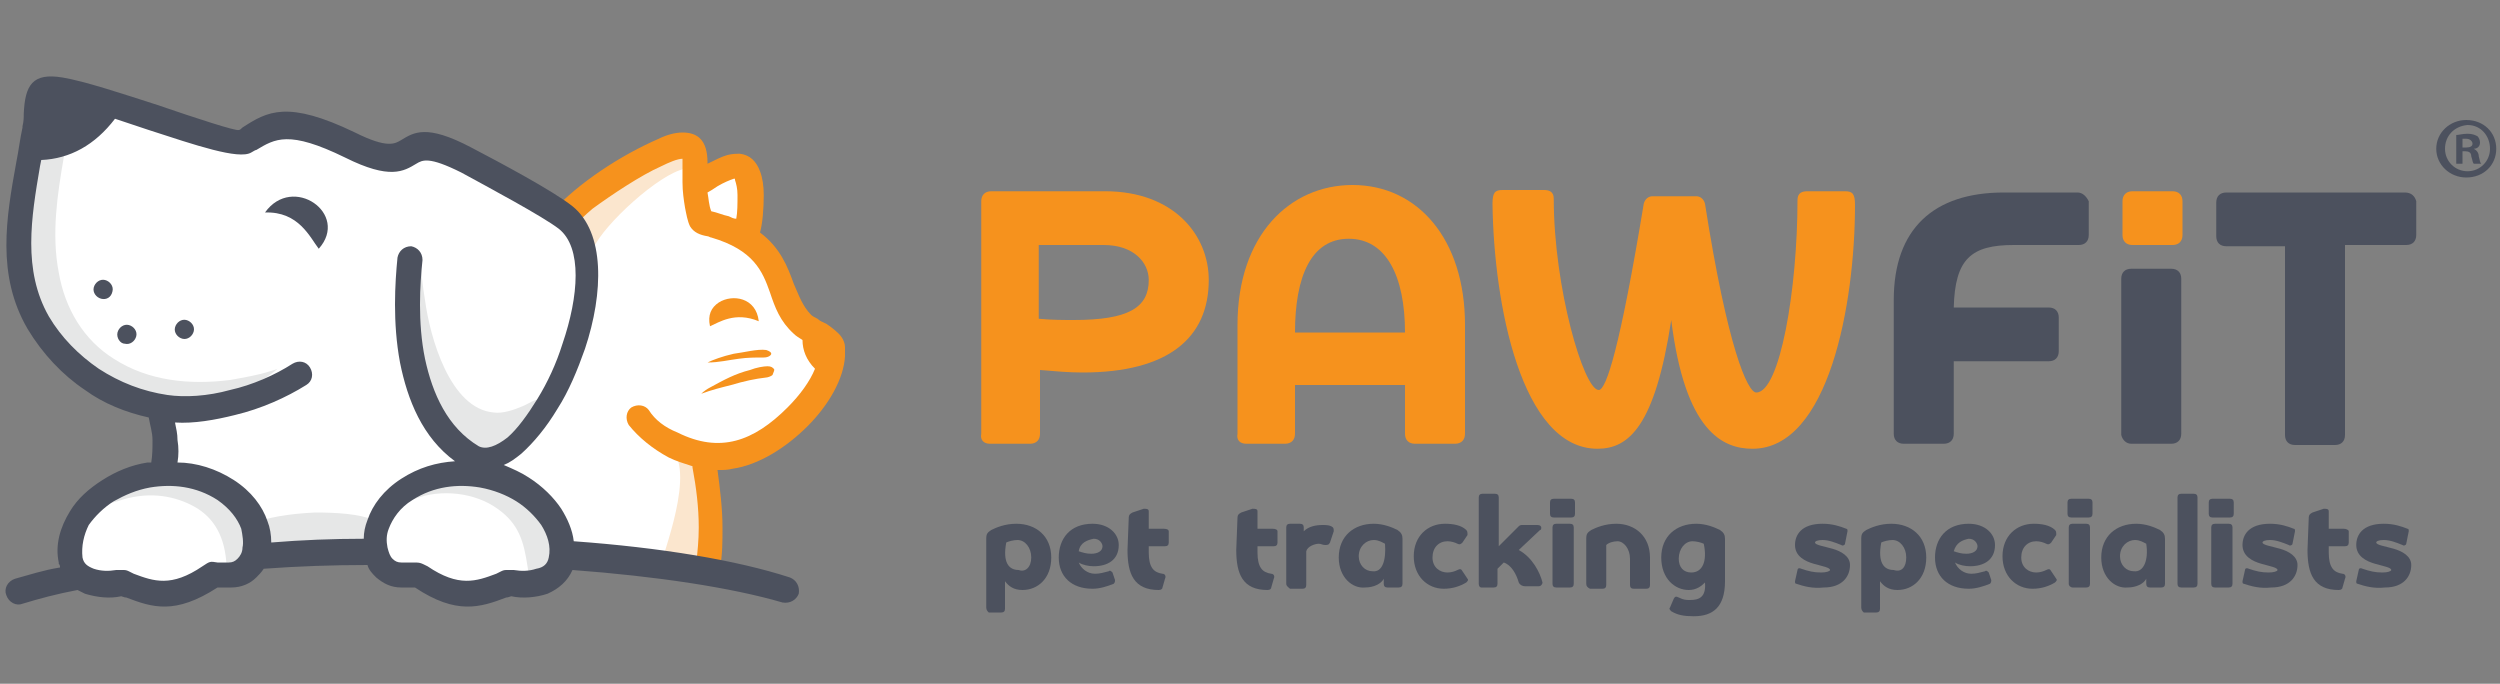
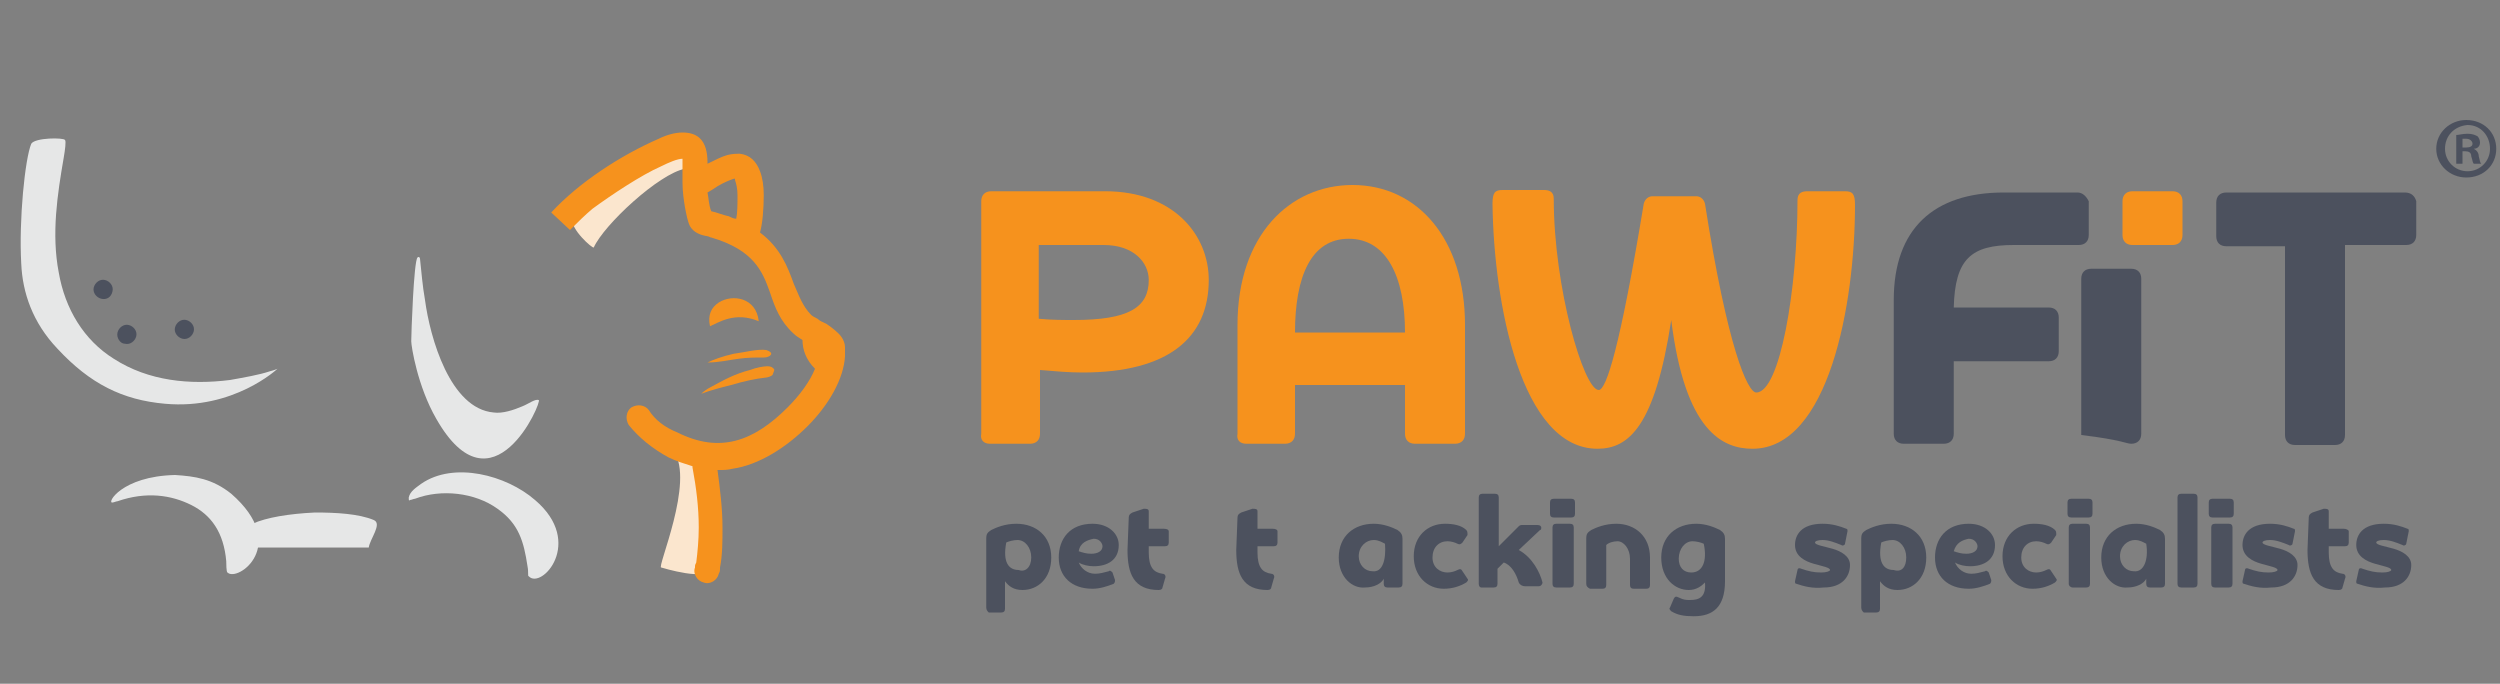
<svg xmlns="http://www.w3.org/2000/svg" version="1.1" id="Layer_1" x="0px" y="0px" viewBox="0 0 200 54.7" style="enable-background:new 0 0 200 54.7;" xml:space="preserve">
  <rect x="0" y="0" width="200" height="54.7" fill="#808080" stroke="none" />
  <style type="text/css">
	.st0{fill-rule:evenodd;clip-rule:evenodd;fill:#FFFFFF;}
	.st1{fill-rule:evenodd;clip-rule:evenodd;fill:#FBE6CE;}
	.st2{fill-rule:evenodd;clip-rule:evenodd;fill:#E6E7E7;}
	.st3{fill-rule:evenodd;clip-rule:evenodd;fill:#4C515E;}
	.st4{fill-rule:evenodd;clip-rule:evenodd;fill:#F6921D;}
	.st5{enable-background:new    ;}
	.st6{fill:#4C515E;}
</style>
  <title>Pawfit_FINAL_5</title>
  <g>
    <g>
      <g>
-         <path class="st0" d="M55.1,11.8c0.9,0.6,0.7,1.7,1,2.5c0.3-0.1,2.3-1.5,3.4-1c1.4,0.7-0.4,4.2,0.7,5.7c0.4,0.5,1.2,1.5,1.6,2.1     c1,1.7,1.5,3.3,1.9,3.8c2,2.3,3.2,2.6,2.7,4.2c-0.5,1.7-3.1,5.1-4.9,6.1c-1.2,0.6-2.3,0.9-3.7,1.1c-1.3,0.2-1.3,0-1.3,1.6     c-0.1,2.4,1,5.2-0.3,7.2c-0.6,1-4.4-0.2-5.5-0.2C49,45,47,44.6,45.4,44.7c-1.3,0.1-0.7,1-1,1.2c0,0-0.6,0.7-1.5,0.8     c-1.5,0.2-2.1-0.3-2.5-0.1c-0.7,0.3-2,0.9-3.3,0.7c-1.5-0.2-2.6-1.1-3.8-1.5c-0.3-0.1-1.2,0.2-1.9-0.1c-1.2-0.6-1.5-1.7-1.5-1.7     c-3.2,0-5.4,0.2-8.9,0.2c-1.4,1.5-1.7,1.5-3.9,2c-0.9,0.2-1.7,1-3,1.3c-0.7,0.2-1.3,0.3-2.8-0.3c-0.5-0.2-0.9-0.4-1.4-0.4     c-1.1,0-3.1,0.3-3.7-0.8c-0.6-1.2-0.5-2.4,0-3.5c2.1-5,6.2-4.1,6.7-5c0.4-0.9-0.2-3.7-0.4-4.8c0-0.2-1.6-0.5-3.2-1.2     c-2.5-1.2-4.7-2.5-6-4.7c-1-1.7-2-4.5-2-6.6c0-1.5,0.8-7.1,1.2-8.3C4,7.7,4.8,7,8.7,8.3c4.6,1.5,7.7,3.2,10.6,3.1     c0.8,0,1-0.6,1.7-1c1.1-0.7,3.4-0.6,4.6-0.1c1.8,0.7,3.6,2.1,5.4,2.1s2.9-1.3,5.3,0.1c0.7,0.4,8.6,4.8,8.6,4.8     c0,0.1,1.7-1.2,3.5-2.4C49.6,14,53.7,11,55.1,11.8z" />
        <g>
          <path class="st1" d="M45.8,17.5c-0.2,0.8,1.6,2.4,1.7,2.3c0.8-1.8,5.2-5.9,7.3-6.3c1.2-0.2,0.7-1.2-0.5-1.2      C52.4,12.2,46.2,15.9,45.8,17.5z" />
          <path class="st1" d="M53.9,36.1c1.7,2.4-1.4,9.4-1,9.3c0,0,3.9,1.2,3.8,0c-0.1-2.1,0.8-6.1-0.6-8C55.2,36.2,53.9,36.1,53.9,36.1      z" />
          <path class="st2" d="M42.8,40c-2.3-2-6.5-3.1-9.1-1.3c-0.4,0.3-0.9,0.6-1,1.1c0,0.2,0,0.3,0.1,0.2c0.1,0,0.3-0.1,0.4-0.1      c2.1-0.8,4.8-0.5,6.6,0.8c1.7,1.2,2.1,2.6,2.4,4.6c0.1,0.5,0,0.8,0.1,0.8C43.3,47.2,46.8,43.4,42.8,40z" />
          <path class="st2" d="M20.2,41.9c1.1-0.5,2.9-0.8,5-0.9c1.7,0,3.5,0.1,4.7,0.6c0.7,0.3-0.3,1.5-0.4,2.2h-9.1      C20.5,43.1,20.1,42,20.2,41.9z" />
          <path class="st2" d="M18.5,39.5C17,38.3,15.6,38.1,14,38c-4.3,0.1-5.5,2.3-5,2.2c0.1,0,0.3-0.1,0.4-0.1c2.3-0.8,4.3-0.5,5.9,0.3      s2.6,2.2,2.8,4.5c0,0.1,0,0.9,0.1,0.9C19,46.6,23.2,43.6,18.5,39.5z" />
          <path class="st2" d="M22.2,29.5c0,0-0.2,0.1-0.6,0.2c-0.9,0.3-2.1,0.5-3.2,0.7c-3.2,0.4-6.5,0.1-9.3-1.7c-2.4-1.5-3.9-4-4.4-6.9      c-0.6-3.1-0.1-6.3,0.4-9.2c0.1-0.6,0.2-1.3,0.1-1.4C5.1,11,2.8,11,2.5,11.5c-0.5,1.2-1,6.1-0.8,9.6c0.1,2.3,0.9,4.7,2.9,6.8      c2.6,2.8,5.2,4.1,8.6,4.4C18.7,32.8,22.2,29.5,22.2,29.5z" />
          <path class="st3" d="M14.9,25.6c-0.4-0.1-0.8,0.2-0.9,0.6c-0.1,0.4,0.2,0.8,0.6,0.9c0.4,0.1,0.8-0.2,0.9-0.6      C15.6,26.1,15.3,25.7,14.9,25.6z" />
          <path class="st3" d="M10.3,26c-0.4-0.1-0.8,0.2-0.9,0.6C9.3,27,9.6,27.5,10,27.5c0.4,0.1,0.8-0.2,0.9-0.6      C11,26.5,10.7,26.1,10.3,26z" />
          <path class="st3" d="M8.4,22.4C8,22.3,7.6,22.6,7.5,23s0.2,0.8,0.6,0.9C8.5,24,8.9,23.8,9,23.3C9.1,22.9,8.8,22.5,8.4,22.4z" />
          <path class="st2" d="M32.9,27.3c0,0.4,0.5,3.6,2,6.2c4.5,7.9,8.5-1.4,8.2-1.5c-0.3-0.1-0.8,0.3-1.3,0.5      c-0.7,0.3-1.6,0.6-2.3,0.5c-3.5-0.3-5.1-6-5.5-9c-0.2-1.1-0.3-2.4-0.4-3.3c0-0.1-0.1-0.2-0.2-0.1C33.1,20.9,32.9,26.7,32.9,27.3      z" />
          <path class="st4" d="M50.3,34c-0.3-0.5-0.2-1.1,0.2-1.4c0.5-0.3,1.1-0.2,1.4,0.2c0.5,0.8,1.3,1.4,2.3,1.8c3.4,1.7,6.1,0.7,8.8-2      c1-1,1.8-2.1,2.2-3.1c-0.7-0.7-1-1.5-1-2.3l0,0c-0.3-0.2-0.5-0.3-0.7-0.5c-1.1-1-1.5-2.1-1.9-3.3C61,21.7,60.3,20,56.9,19      c-0.1,0-0.2-0.1-0.3-0.1c-0.6-0.1-1.1-0.3-1.4-0.8c-0.2-0.4-0.3-1-0.4-1.5c-0.1-0.6-0.2-1.3-0.2-2c0-0.6,0-1.1,0-1.5      c0-0.3,0-0.4,0-0.4c-0.4,0-1.1,0.3-1.7,0.6c-1.6,0.7-4,2.3-5.5,3.4c-0.6,0.5-1.2,1.1-1.8,1.7L44.1,17c2.2-2.4,5.6-4.6,8.6-5.9      c0.6-0.3,1.3-0.5,1.9-0.5c1.2,0,2,0.6,2,2.4v0.1c0.6-0.3,1.2-0.6,1.6-0.7c0.4-0.1,0.7-0.1,1-0.1c0.8,0.1,1.3,0.6,1.6,1.4      c0.2,0.5,0.3,1.2,0.3,1.9c0,1.1-0.1,2.3-0.3,3c1.6,1.2,2.2,2.7,2.7,4.1c0.4,0.9,0.7,1.8,1.4,2.5c0.1,0.1,0.3,0.2,0.5,0.3      c0.2,0.2,0.5,0.3,0.7,0.4c0.3,0.2,0.7,0.5,1,0.8s0.5,0.7,0.5,1.1c0,0.2,0,0.5,0,0.7c-0.1,1.8-1.3,3.9-3,5.6      c-1.7,1.7-3.9,3.1-6,3.4c-0.4,0.1-0.7,0.1-1.1,0.1h-0.1c0.2,1.5,0.4,3.1,0.4,4.6c0,1.1,0,2.2-0.2,3.2c0,0.3,0,0.3-0.1,0.5      c-0.1,0.5-0.7,0.9-1.2,0.7c-0.5-0.1-0.9-0.7-0.7-1.2c0-0.2,0-0.2,0.1-0.4c0.1-0.8,0.2-1.8,0.2-2.8c0-1.6-0.2-3.2-0.5-4.8v-0.1      c-0.6-0.2-1.3-0.4-1.9-0.7C52.2,35.9,51.1,35,50.3,34L50.3,34z M56.6,15.4c0.1,0.5,0.1,1,0.3,1.5c0.5,0.1,0.9,0.3,1.4,0.4      c0.2,0.1,0.4,0.2,0.6,0.2C59,17,59,16.3,59,15.6c0-0.5-0.1-0.9-0.2-1.2c0-0.1,0-0.1,0-0.1s0,0-0.1,0c-0.3,0.1-0.8,0.3-1.3,0.6      C57.1,15.1,56.8,15.3,56.6,15.4z" />
-           <path class="st3" d="M21.2,17c2.7-0.1,3.6,2,4.3,2.9C28,17.1,23.4,13.9,21.2,17z" />
          <path class="st4" d="M60.7,25.7c-1.9-0.8-3.2,0.1-3.9,0.4c-0.2-0.9,0.1-1.5,0.7-1.9C58.6,23.5,60.5,23.8,60.7,25.7z" />
-           <path class="st3" d="M6.6,44.6L6.6,44.6L6.6,44.6c0.1,0.5,0.4,0.7,0.9,0.9c0.6,0.2,1.2,0.2,1.8,0.1l0,0c0,0,0,0,0.1,0      c0.2,0,0.3,0,0.4,0c0.2,0,0.3,0,0.5,0.1l0.4,0.2c1.6,0.6,3,1.1,5.5-0.6c0.6-0.4,0.6-0.4,1.2-0.3c0.2,0,0.4,0,0.9,0      c0.3,0,0.5-0.1,0.7-0.3s0.4-0.5,0.4-0.9c0.1-0.4,0-1-0.1-1.5c-0.3-0.8-0.9-1.6-1.9-2.3c-1.7-1.1-3.6-1.3-5.4-1      c-1.1,0.2-2,0.6-2.9,1.1c-0.8,0.5-1.5,1.2-2,1.9C6.7,42.8,6.5,43.7,6.6,44.6L6.6,44.6L6.6,44.6z M9.2,9.5      c0.9,0.3,1.8,0.6,2.7,0.9c3.7,1.2,7.2,2.4,8.2,1.8c0.2-0.1,0.3-0.2,0.4-0.2c1.5-0.9,2.6-1.6,7.1,0.6c3.6,1.8,4.7,1.1,5.7,0.5      c0.5-0.3,1-0.6,3.6,0.7l0,0c2.2,1.2,6.5,3.5,7.8,4.5c1.9,1.5,1.6,5.4,0.3,9.2c-0.5,1.6-1.2,3.1-2,4.4c-0.8,1.3-1.6,2.4-2.4,3.1      c-0.9,0.7-1.7,1-2.3,0.7c-2.5-1.5-3.7-4.2-4.3-7c-0.6-2.9-0.4-6-0.2-7.9c0-0.6-0.4-1-0.9-1.1c-0.6,0-1,0.4-1.1,0.9      c-0.2,2-0.4,5.2,0.2,8.4c0.6,3,1.8,6,4.4,7.9c-1.5,0.1-2.9,0.5-4.3,1.4c-1.4,0.9-2.3,2.1-2.7,3.3c-0.2,0.5-0.3,1-0.3,1.5      c-2.5,0-5,0.1-7.4,0.3c0-0.6-0.1-1.2-0.3-1.7c-0.4-1.2-1.3-2.4-2.7-3.3c-1.4-0.9-3-1.4-4.5-1.4c0.1-0.6,0.1-1.2,0-1.8      c0-0.5-0.1-0.9-0.2-1.4c1.5,0.1,3.2-0.2,4.8-0.6c2.1-0.5,4.1-1.4,5.7-2.4c0.5-0.3,0.6-0.9,0.3-1.4c-0.3-0.5-0.9-0.6-1.4-0.3      c-1.4,0.9-3.2,1.7-5,2.1c-1.8,0.5-3.6,0.6-5,0.4c-2-0.3-3.8-1-5.5-2.1c-1.6-1.1-3-2.5-4-4.2c-2.1-3.7-1.4-7.9-0.7-12l0.1-0.5      C5.6,12.7,7.6,11.6,9.2,9.5L9.2,9.5z M45.8,45.6c-0.4,0.9-1.1,1.5-2,1.9c-0.9,0.3-2,0.4-2.9,0.2l0,0c-0.3,0.1-0.3,0.1-0.4,0.1      c-2.1,0.8-4,1.4-7.3-0.8c-0.2,0-0.5,0-1.1,0c-0.8,0-1.4-0.3-2-0.8c-0.3-0.3-0.6-0.6-0.7-1c-2.8,0-5.6,0.1-8.3,0.3      c-0.2,0.3-0.4,0.5-0.6,0.7c-0.5,0.5-1.2,0.8-2,0.8c-0.6,0-0.9,0-1.1,0c-3.4,2.2-5.2,1.6-7.3,0.8c-0.1,0-0.1,0-0.4-0.1l0,0      c-0.9,0.2-1.9,0.1-2.9-0.2c-0.2-0.1-0.4-0.2-0.6-0.3c-1.6,0.3-3.1,0.7-4.4,1.1c-0.5,0.2-1.1-0.1-1.3-0.7      c-0.2-0.5,0.1-1.1,0.7-1.3c1.1-0.3,2.3-0.7,3.6-0.9c0-0.1,0-0.2-0.1-0.3V45l0,0l0,0l0,0c-0.3-1.4,0.1-2.8,0.9-4.1      c0.6-1,1.5-1.8,2.6-2.5s2.3-1.2,3.6-1.4c0.1,0,0.2,0,0.3,0c0.1-0.6,0.1-1.2,0.1-1.8S12,34,11.9,33.4c-1.8-0.4-3.6-1.1-5.1-2.2      C5,30,3.4,28.3,2.2,26.3C-0.3,22,0.5,17.4,1.3,13c0.2-1,0.3-1.9,0.5-2.8v-0.1c0.1-0.4,0.1-0.7,0.1-1C2,6.8,2.6,5.8,5,6.2      c1.8,0.3,4.8,1.3,7.6,2.2c3.2,1.1,6.3,2.1,6.5,2c0.1,0,0.2-0.1,0.3-0.2c2-1.3,3.6-2.2,9,0.4c2.6,1.3,3.2,0.9,3.7,0.6      c1-0.6,2-1.3,5.6,0.6l0,0c2.3,1.2,6.6,3.5,8.1,4.7c2.6,2.1,2.5,6.9,1,11.4c-0.6,1.7-1.3,3.4-2.2,4.8c-0.9,1.5-1.9,2.7-2.9,3.6      c-0.5,0.4-0.9,0.7-1.4,0.9c0.7,0.3,1.4,0.6,2,1c1.1,0.7,2,1.6,2.6,2.5c0.5,0.8,0.9,1.7,1,2.6c6.9,0.5,13,1.5,17.3,2.9      c0.5,0.2,0.8,0.7,0.7,1.3c-0.2,0.5-0.7,0.8-1.3,0.7C58.5,47,52.5,46.1,45.8,45.6L45.8,45.6z M9.7,47.6L9.7,47.6L9.7,47.6      L9.7,47.6z M9.7,47.6L9.7,47.6L9.7,47.6L9.7,47.6L9.7,47.6L9.7,47.6z M43.9,44.6L43.9,44.6L43.9,44.6c0.2-0.9-0.1-1.8-0.6-2.6      c-0.5-0.7-1.2-1.4-2-1.9s-1.8-0.9-2.9-1.1c-1.8-0.3-3.7-0.1-5.4,1c-1,0.6-1.6,1.5-1.9,2.3c-0.2,0.5-0.2,1-0.1,1.5      c0.1,0.4,0.2,0.7,0.4,0.9c0.2,0.2,0.4,0.3,0.7,0.3c0.5,0,0.8,0,0.9,0c0.6,0,0.6,0,1.2,0.3c2.5,1.7,3.9,1.2,5.5,0.6l0.4-0.2      c0.2-0.1,0.3-0.1,0.5-0.1c0.1,0,0.3,0,0.4,0c0,0,0,0,0.1,0l0,0c0.6,0.1,1.2,0.1,1.8-0.1C43.5,45.4,43.8,45.1,43.9,44.6      L43.9,44.6L43.9,44.6z M40.9,47.6L40.9,47.6L40.9,47.6L40.9,47.6z M40.9,47.6L40.9,47.6L40.9,47.6L40.9,47.6L40.9,47.6z" />
          <path class="st4" d="M61.3,28c-0.7-0.1-1.8,0.2-2.6,0.3c-0.9,0.2-1.7,0.5-2.1,0.7c0.9,0,1.7-0.2,2.5-0.3c0.7-0.1,1.3-0.1,2-0.1      c0.4,0,0.6-0.2,0.6-0.3C61.7,28.2,61.6,28.1,61.3,28z" />
          <path class="st4" d="M61.9,29.5c-0.1-0.1-0.2-0.2-0.5-0.2s-0.9,0.1-1.4,0.3c-1.2,0.3-2.1,0.8-3.2,1.4c-0.2,0.1-0.5,0.3-0.7,0.5      c0.8-0.3,1.6-0.5,2.4-0.7c1-0.3,1.9-0.5,2.8-0.6c0.1,0,0.4-0.1,0.5-0.2C61.9,29.7,62,29.6,61.9,29.5z" />
        </g>
      </g>
      <g>
        <path class="st4" d="M169.8,18.5v-2.1v-0.3c0-0.5,0.3-0.8,0.8-0.8h3.2c0.5,0,0.8,0.3,0.8,0.8v0.3v2.1v0.3c0,0.5-0.3,0.8-0.8,0.8     h-3.2c-0.5,0-0.8-0.3-0.8-0.8V18.5z" />
        <path class="st4" d="M79.2,35.5h3.2c0.5,0,0.8-0.3,0.8-0.8v-5.1c1.2,0.1,2.3,0.2,3.4,0.2c6.9,0,10.1-2.8,10.1-7.4     c0-3.6-2.8-7.1-8.3-7.1h-9.1c-0.5,0-0.8,0.3-0.8,0.8v18.6C78.4,35.2,78.7,35.5,79.2,35.5L79.2,35.5z M85.9,25.6     c-0.8,0-1.8,0-2.8-0.1v-5.9h5.2c2.4,0,3.6,1.4,3.6,2.8C91.9,24.6,90.3,25.6,85.9,25.6z" />
        <path class="st4" d="M99.7,35.5h3.1c0.5,0,0.8-0.3,0.8-0.8v-3.9h8.8v3.9c0,0.5,0.3,0.8,0.8,0.8h3.2c0.5,0,0.8-0.3,0.8-0.8V26     c0-6.9-3.8-11.2-9-11.2c-5,0-9.2,4-9.2,11.2v8.7C98.9,35.2,99.2,35.5,99.7,35.5L99.7,35.5z M103.6,26.6c0-4.5,1.3-7.5,4.3-7.5     s4.5,3,4.5,7.5H103.6z" />
        <path class="st4" d="M127.8,35.9c2.5,0,4.6-1.8,5.9-10.3c1.1,8.9,4.1,10.3,6.5,10.3c6.1,0,8.2-11.6,8.2-19.5     c0-0.9-0.2-1.1-0.8-1.1h-3c-0.4,0-0.8,0.1-0.8,0.7c0,7.1-1.4,15.4-3.3,15.4c-0.7,0-2.3-3.6-4.1-15.1c-0.1-0.4-0.4-0.6-0.7-0.6     h-3.5c-0.3,0-0.6,0.2-0.7,0.6c-1.9,11.5-3,14.9-3.6,14.9c-1.2,0-3.6-8.2-3.6-15.3c0-0.6-0.4-0.7-0.8-0.7h-3.3     c-0.6,0-0.8,0.2-0.8,1.1C119.5,24.3,121.7,35.9,127.8,35.9z" />
        <path class="st3" d="M166.2,15.4h-5.9c-5.6,0-8.8,2.9-8.8,8.6v10.7c0,0.5,0.3,0.8,0.8,0.8h3.2c0.5,0,0.8-0.3,0.8-0.8v-5.8h7.6     c0.5,0,0.8-0.3,0.8-0.8v-2.7c0-0.5-0.3-0.8-0.8-0.8h-7.6c0.1-3.9,1.4-5,4.8-5h5.2c0.5,0,0.8-0.3,0.8-0.8v-2.7     C166.9,15.7,166.6,15.4,166.2,15.4z" />
-         <path class="st3" d="M170.5,35.5h3.2c0.5,0,0.8-0.3,0.8-0.8V22.3c0-0.5-0.3-0.8-0.8-0.8h-3.2c-0.5,0-0.8,0.3-0.8,0.8v12.5     C169.8,35.2,170.1,35.5,170.5,35.5z" />
+         <path class="st3" d="M170.5,35.5c0.5,0,0.8-0.3,0.8-0.8V22.3c0-0.5-0.3-0.8-0.8-0.8h-3.2c-0.5,0-0.8,0.3-0.8,0.8v12.5     C169.8,35.2,170.1,35.5,170.5,35.5z" />
        <path class="st3" d="M192.4,15.4h-14.3c-0.5,0-0.8,0.3-0.8,0.8v2.7c0,0.5,0.3,0.8,0.8,0.8h4.7v15.1c0,0.5,0.3,0.8,0.8,0.8h3.2     c0.5,0,0.8-0.3,0.8-0.8V19.6h4.9c0.5,0,0.8-0.3,0.8-0.8v-2.7C193.2,15.7,192.9,15.4,192.4,15.4z" />
        <g class="st5">
          <path class="st6" d="M78.9,48.6v-5.5c0-0.4,0.1-0.5,0.4-0.7c0.4-0.2,1.1-0.5,2-0.5c1.6,0,2.8,1,2.8,2.7c0,1.7-1.1,2.6-2.3,2.6      c-0.7,0-1.1-0.3-1.4-0.7v2.2c0,0.2-0.1,0.3-0.3,0.3h-1C79,48.9,78.9,48.8,78.9,48.6z M82.5,44.6c0-0.8-0.5-1.4-1.1-1.4      c-0.3,0-0.7,0.1-0.9,0.2c-0.3,1.6,0.2,2.2,1,2.2C82,45.8,82.5,45.4,82.5,44.6z" />
          <path class="st6" d="M89.2,46.4c0,0.1,0,0.2-0.1,0.3c-0.5,0.2-1.1,0.4-1.7,0.4c-1.7,0-2.7-1-2.7-2.5c0-1.5,0.9-2.7,2.7-2.7      c1.3,0,2.1,0.8,2.1,1.7c0,1.2-0.9,1.7-2,1.7c-0.4,0-0.9-0.1-1.2-0.3c0.2,0.5,0.7,0.9,1.3,0.9c0.4,0,0.7-0.1,1.1-0.2      c0.1-0.1,0.2,0,0.3,0.1L89.2,46.4z M86.3,44.1c0.3,0.1,0.6,0.2,1,0.2c0.5,0,0.9-0.2,0.9-0.6c0-0.2-0.2-0.6-0.7-0.6      C87,43.2,86.4,43.4,86.3,44.1z" />
          <path class="st6" d="M93.5,42.5v0.9c0,0.2-0.1,0.3-0.3,0.3h-1.3l0,0.5c0,1.2,0.4,1.6,1.1,1.7c0.2,0,0.3,0.2,0.2,0.4l-0.2,0.7      c0,0.1-0.1,0.2-0.3,0.2c-2,0-2.5-1.3-2.5-3.2l0.1-2.6c0-0.2,0.1-0.3,0.3-0.4l0.9-0.3c0.2,0,0.4,0,0.4,0.2l0,1.4h1.2      C93.4,42.3,93.5,42.4,93.5,42.5z" />
          <path class="st6" d="M102.2,42.5v0.9c0,0.2-0.1,0.3-0.3,0.3h-1.3l0,0.5c0,1.2,0.4,1.6,1.1,1.7c0.2,0,0.3,0.2,0.2,0.4l-0.2,0.7      c0,0.1-0.1,0.2-0.3,0.2c-2,0-2.5-1.3-2.5-3.2l0.1-2.6c0-0.2,0.1-0.3,0.3-0.4l0.9-0.3c0.2,0,0.4,0,0.4,0.2l0,1.4h1.2      C102.1,42.3,102.2,42.4,102.2,42.5z" />
-           <path class="st6" d="M102.9,46.7v-4.5c0-0.2,0.1-0.3,0.3-0.3h0.8c0.2,0,0.3,0.1,0.3,0.3v0.3c0.4-0.4,1-0.5,1.5-0.5      c0.2,0,0.5,0,0.7,0.1c0.2,0.1,0.2,0.2,0.2,0.4l-0.3,0.9c-0.1,0.2-0.2,0.2-0.4,0.2c-0.2,0-0.3-0.1-0.5-0.1c-0.3,0-0.9,0.2-1,0.6      v2.7c0,0.2-0.1,0.3-0.3,0.3h-1C103.1,47,102.9,46.9,102.9,46.7z" />
          <path class="st6" d="M107.1,44.6c0-1.7,1.2-2.7,2.8-2.7c0.8,0,1.5,0.3,1.9,0.5c0.3,0.2,0.4,0.4,0.4,0.7v3.6      c0,0.2-0.1,0.3-0.3,0.3h-0.9c-0.2,0-0.3-0.1-0.3-0.3v-0.4c-0.2,0.4-0.8,0.7-1.5,0.7C108.2,47.1,107.1,46.2,107.1,44.6z       M110.8,43.5c-0.2-0.1-0.5-0.3-0.9-0.3c-0.6,0-1.2,0.5-1.2,1.3c0,0.7,0.5,1.2,1.1,1.2C110.6,45.8,110.9,44.8,110.8,43.5z" />
          <path class="st6" d="M113.1,44.5c0-1.6,1.1-2.6,2.5-2.6c0.6,0,1.3,0.1,1.7,0.5c0.1,0.1,0.1,0.2,0.1,0.4l-0.4,0.6      c-0.1,0.1-0.2,0.2-0.4,0.1c-0.2-0.1-0.5-0.2-0.8-0.2c-0.7,0-1.2,0.5-1.2,1.3c0,0.8,0.6,1.2,1.2,1.2c0.3,0,0.6-0.1,0.8-0.2      c0.2-0.1,0.3-0.1,0.4,0.1l0.4,0.6c0.1,0.1,0,0.2-0.1,0.3c-0.5,0.3-1.1,0.5-1.8,0.5C114.2,47.1,113.1,46.1,113.1,44.5z" />
          <path class="st6" d="M118.3,46.7v-6.9c0-0.2,0.1-0.3,0.3-0.3h1c0.2,0,0.3,0.1,0.3,0.3v3.9l1.6-1.6c0.1-0.1,0.2-0.1,0.3-0.1h1.2      c0.2,0,0.3,0.1,0.3,0.2c0,0.1,0,0.2-0.1,0.2l-1.7,1.6c1.1,0.6,1.7,1.8,1.9,2.6c0,0.1-0.1,0.3-0.3,0.3h-1.1      c-0.2,0-0.4-0.1-0.5-0.3c-0.2-0.7-0.6-1.4-1.2-1.6l-0.5,0.5v1.2c0,0.2-0.1,0.3-0.3,0.3h-1C118.4,47,118.3,46.9,118.3,46.7z" />
          <path class="st6" d="M124,41.1v-0.9c0-0.2,0.1-0.3,0.3-0.3h1.4c0.2,0,0.3,0.1,0.3,0.3v0.9c0,0.2-0.1,0.3-0.3,0.3h-1.4      C124.1,41.4,124,41.3,124,41.1z M124.2,46.7v-4.5c0-0.2,0.1-0.3,0.3-0.3h1.1c0.2,0,0.3,0.1,0.3,0.3v4.5c0,0.2-0.1,0.3-0.3,0.3      h-1.1C124.3,47,124.2,46.9,124.2,46.7z" />
          <path class="st6" d="M126.9,46.7v-3.6c0-0.4,0.1-0.5,0.4-0.7c0.4-0.2,1.1-0.5,2-0.5c1.5,0,2.7,1,2.7,2.7v2.2      c0,0.2-0.1,0.3-0.3,0.3h-1c-0.2,0-0.3-0.1-0.3-0.3v-2.1c0-0.8-0.5-1.4-1-1.4c-0.3,0-0.7,0.1-0.9,0.3v3.2c0,0.2-0.1,0.3-0.3,0.3      h-1C127,47,126.9,46.9,126.9,46.7z" />
          <path class="st6" d="M133.7,48.9c-0.1-0.1-0.2-0.2-0.1-0.3l0.3-0.7c0.1-0.2,0.2-0.2,0.4-0.1c0.4,0.2,0.6,0.2,0.9,0.2      c0.7,0,1.3-0.2,1.2-1.4c-0.3,0.3-0.7,0.6-1.3,0.6c-1.1,0-2.2-0.9-2.2-2.6c0-1.7,1.2-2.7,2.8-2.7c0.8,0,1.5,0.3,1.9,0.5      c0.3,0.2,0.4,0.4,0.4,0.7v3.4c0,2.1-1,2.8-2.5,2.8C134.7,49.3,134.2,49.2,133.7,48.9z M136.3,43.5c-0.2-0.1-0.6-0.2-0.9-0.2      c-0.6,0-1.1,0.6-1.1,1.4c0,0.7,0.4,1.1,1,1.1C136.2,45.8,136.6,44.9,136.3,43.5z" />
          <path class="st6" d="M143.7,46.7c-0.1,0-0.1-0.1-0.1-0.2l0.2-0.9c0-0.1,0.1-0.2,0.3-0.1c0.6,0.2,1,0.3,1.6,0.3      c0.4,0,0.7-0.1,0.7-0.2c0-0.2-0.6-0.3-1.3-0.5c-0.7-0.2-1.5-0.6-1.5-1.5c0-0.8,0.5-1.7,2.2-1.7c0.8,0,1.4,0.2,1.9,0.4      c0.1,0,0.1,0.1,0.1,0.2l-0.2,1c0,0.1-0.2,0.2-0.3,0.1c-0.5-0.2-1-0.4-1.5-0.4c-0.4,0-0.6,0.1-0.6,0.2c0,0.2,0.7,0.3,1.4,0.5      c0.7,0.2,1.4,0.6,1.4,1.3c0,0.9-0.6,1.8-2.1,1.8C145,47.1,144.3,46.9,143.7,46.7z" />
          <path class="st6" d="M148.9,48.6v-5.5c0-0.4,0.1-0.5,0.4-0.7c0.4-0.2,1.1-0.5,2-0.5c1.6,0,2.8,1,2.8,2.7c0,1.7-1.1,2.6-2.3,2.6      c-0.7,0-1.1-0.3-1.4-0.7v2.2c0,0.2-0.1,0.3-0.3,0.3h-1C149,48.9,148.9,48.8,148.9,48.6z M152.5,44.6c0-0.8-0.5-1.4-1.1-1.4      c-0.3,0-0.7,0.1-0.9,0.2c-0.3,1.6,0.2,2.2,1,2.2C152.1,45.8,152.5,45.4,152.5,44.6z" />
          <path class="st6" d="M159.3,46.4c0,0.1,0,0.2-0.1,0.3c-0.5,0.2-1.1,0.4-1.7,0.4c-1.7,0-2.7-1-2.7-2.5c0-1.5,0.9-2.7,2.7-2.7      c1.3,0,2.1,0.8,2.1,1.7c0,1.2-0.9,1.7-2,1.7c-0.4,0-0.9-0.1-1.2-0.3c0.2,0.5,0.7,0.9,1.3,0.9c0.4,0,0.7-0.1,1.1-0.2      c0.1-0.1,0.2,0,0.3,0.1L159.3,46.4z M156.3,44.1c0.3,0.1,0.6,0.2,1,0.2c0.5,0,0.9-0.2,0.9-0.6c0-0.2-0.2-0.6-0.7-0.6      C157,43.2,156.5,43.4,156.3,44.1z" />
          <path class="st6" d="M160.2,44.5c0-1.6,1.1-2.6,2.5-2.6c0.6,0,1.3,0.1,1.7,0.5c0.1,0.1,0.1,0.2,0.1,0.4l-0.4,0.6      c-0.1,0.1-0.2,0.2-0.4,0.1c-0.2-0.1-0.5-0.2-0.8-0.2c-0.7,0-1.2,0.5-1.2,1.3c0,0.8,0.6,1.2,1.2,1.2c0.3,0,0.6-0.1,0.8-0.2      c0.2-0.1,0.3-0.1,0.4,0.1l0.4,0.6c0.1,0.1,0,0.2-0.1,0.3c-0.5,0.3-1.1,0.5-1.8,0.5C161.3,47.1,160.2,46.1,160.2,44.5z" />
          <path class="st6" d="M165.4,41.1v-0.9c0-0.2,0.1-0.3,0.3-0.3h1.4c0.2,0,0.3,0.1,0.3,0.3v0.9c0,0.2-0.1,0.3-0.3,0.3h-1.4      C165.5,41.4,165.4,41.3,165.4,41.1z M165.5,46.7v-4.5c0-0.2,0.1-0.3,0.3-0.3h1.1c0.2,0,0.3,0.1,0.3,0.3v4.5      c0,0.2-0.1,0.3-0.3,0.3h-1.1C165.7,47,165.5,46.9,165.5,46.7z" />
          <path class="st6" d="M168.1,44.6c0-1.7,1.2-2.7,2.8-2.7c0.8,0,1.5,0.3,1.9,0.5c0.3,0.2,0.4,0.4,0.4,0.7v3.6      c0,0.2-0.1,0.3-0.3,0.3h-0.9c-0.2,0-0.3-0.1-0.3-0.3v-0.4c-0.2,0.4-0.8,0.7-1.5,0.7C169.2,47.1,168.1,46.2,168.1,44.6z       M171.7,43.5c-0.2-0.1-0.5-0.3-0.9-0.3c-0.6,0-1.2,0.5-1.2,1.3c0,0.7,0.5,1.2,1.1,1.2C171.5,45.8,171.9,44.8,171.7,43.5z" />
          <path class="st6" d="M174.2,46.7v-6.9c0-0.2,0.1-0.3,0.3-0.3h1c0.2,0,0.3,0.1,0.3,0.3v6.9c0,0.2-0.1,0.3-0.3,0.3h-1      C174.3,47,174.2,46.9,174.2,46.7z" />
          <path class="st6" d="M176.7,41.1v-0.9c0-0.2,0.1-0.3,0.3-0.3h1.4c0.2,0,0.3,0.1,0.3,0.3v0.9c0,0.2-0.1,0.3-0.3,0.3h-1.4      C176.8,41.4,176.7,41.3,176.7,41.1z M176.9,46.7v-4.5c0-0.2,0.1-0.3,0.3-0.3h1.1c0.2,0,0.3,0.1,0.3,0.3v4.5      c0,0.2-0.1,0.3-0.3,0.3h-1.1C177,47,176.9,46.9,176.9,46.7z" />
          <path class="st6" d="M179.5,46.7c-0.1,0-0.1-0.1-0.1-0.2l0.2-0.9c0-0.1,0.1-0.2,0.3-0.1c0.6,0.2,1,0.3,1.6,0.3      c0.4,0,0.7-0.1,0.7-0.2c0-0.2-0.6-0.3-1.3-0.5c-0.7-0.2-1.5-0.6-1.5-1.5c0-0.8,0.5-1.7,2.2-1.7c0.8,0,1.4,0.2,1.9,0.4      c0.1,0,0.1,0.1,0.1,0.2l-0.2,1c0,0.1-0.2,0.2-0.3,0.1c-0.5-0.2-1-0.4-1.5-0.4c-0.4,0-0.6,0.1-0.6,0.2c0,0.2,0.7,0.3,1.4,0.5      c0.7,0.2,1.4,0.6,1.4,1.3c0,0.9-0.6,1.8-2.1,1.8C180.8,47.1,180.1,46.9,179.5,46.7z" />
          <path class="st6" d="M187.9,42.5v0.9c0,0.2-0.1,0.3-0.3,0.3h-1.3l0,0.5c0,1.2,0.4,1.6,1.1,1.7c0.2,0,0.3,0.2,0.2,0.4l-0.2,0.7      c0,0.1-0.1,0.2-0.3,0.2c-2,0-2.5-1.3-2.5-3.2l0.1-2.6c0-0.2,0.1-0.3,0.3-0.4l0.9-0.3c0.2,0,0.4,0,0.4,0.2l0,1.4h1.2      C187.7,42.3,187.9,42.4,187.9,42.5z" />
          <path class="st6" d="M188.6,46.7c-0.1,0-0.1-0.1-0.1-0.2l0.2-0.9c0-0.1,0.1-0.2,0.3-0.1c0.6,0.2,1,0.3,1.6,0.3      c0.4,0,0.7-0.1,0.7-0.2c0-0.2-0.6-0.3-1.3-0.5c-0.7-0.2-1.5-0.6-1.5-1.5c0-0.8,0.5-1.7,2.2-1.7c0.8,0,1.4,0.2,1.9,0.4      c0.1,0,0.1,0.1,0.1,0.2l-0.2,1c0,0.1-0.2,0.2-0.3,0.1c-0.5-0.2-1-0.4-1.5-0.4c-0.4,0-0.6,0.1-0.6,0.2c0,0.2,0.7,0.3,1.4,0.5      c0.7,0.2,1.4,0.6,1.4,1.3c0,0.9-0.6,1.8-2.1,1.8C189.9,47.1,189.2,46.9,188.6,46.7z" />
        </g>
      </g>
    </g>
    <g>
      <path class="st6" d="M199.7,11.9c0,1.3-1,2.3-2.4,2.3c-1.3,0-2.4-1-2.4-2.3s1.1-2.3,2.4-2.3C198.7,9.6,199.7,10.6,199.7,11.9z     M195.6,11.9c0,1,0.8,1.8,1.8,1.8s1.8-0.8,1.8-1.8s-0.7-1.9-1.8-1.9C196.3,10.1,195.6,10.9,195.6,11.9z M197,13.1h-0.5v-2.3    c0.2,0,0.5-0.1,0.9-0.1s0.6,0.1,0.8,0.2c0.1,0.1,0.2,0.3,0.2,0.5c0,0.3-0.2,0.5-0.5,0.5l0,0c0.2,0.1,0.4,0.3,0.4,0.6    c0.1,0.4,0.1,0.5,0.2,0.6h-0.6c-0.1-0.1-0.1-0.3-0.2-0.6c0-0.3-0.2-0.4-0.5-0.4H197V13.1z M197,11.8h0.3c0.3,0,0.5-0.1,0.5-0.3    s-0.2-0.4-0.5-0.4c-0.1,0-0.2,0-0.3,0V11.8z" />
    </g>
  </g>
</svg>